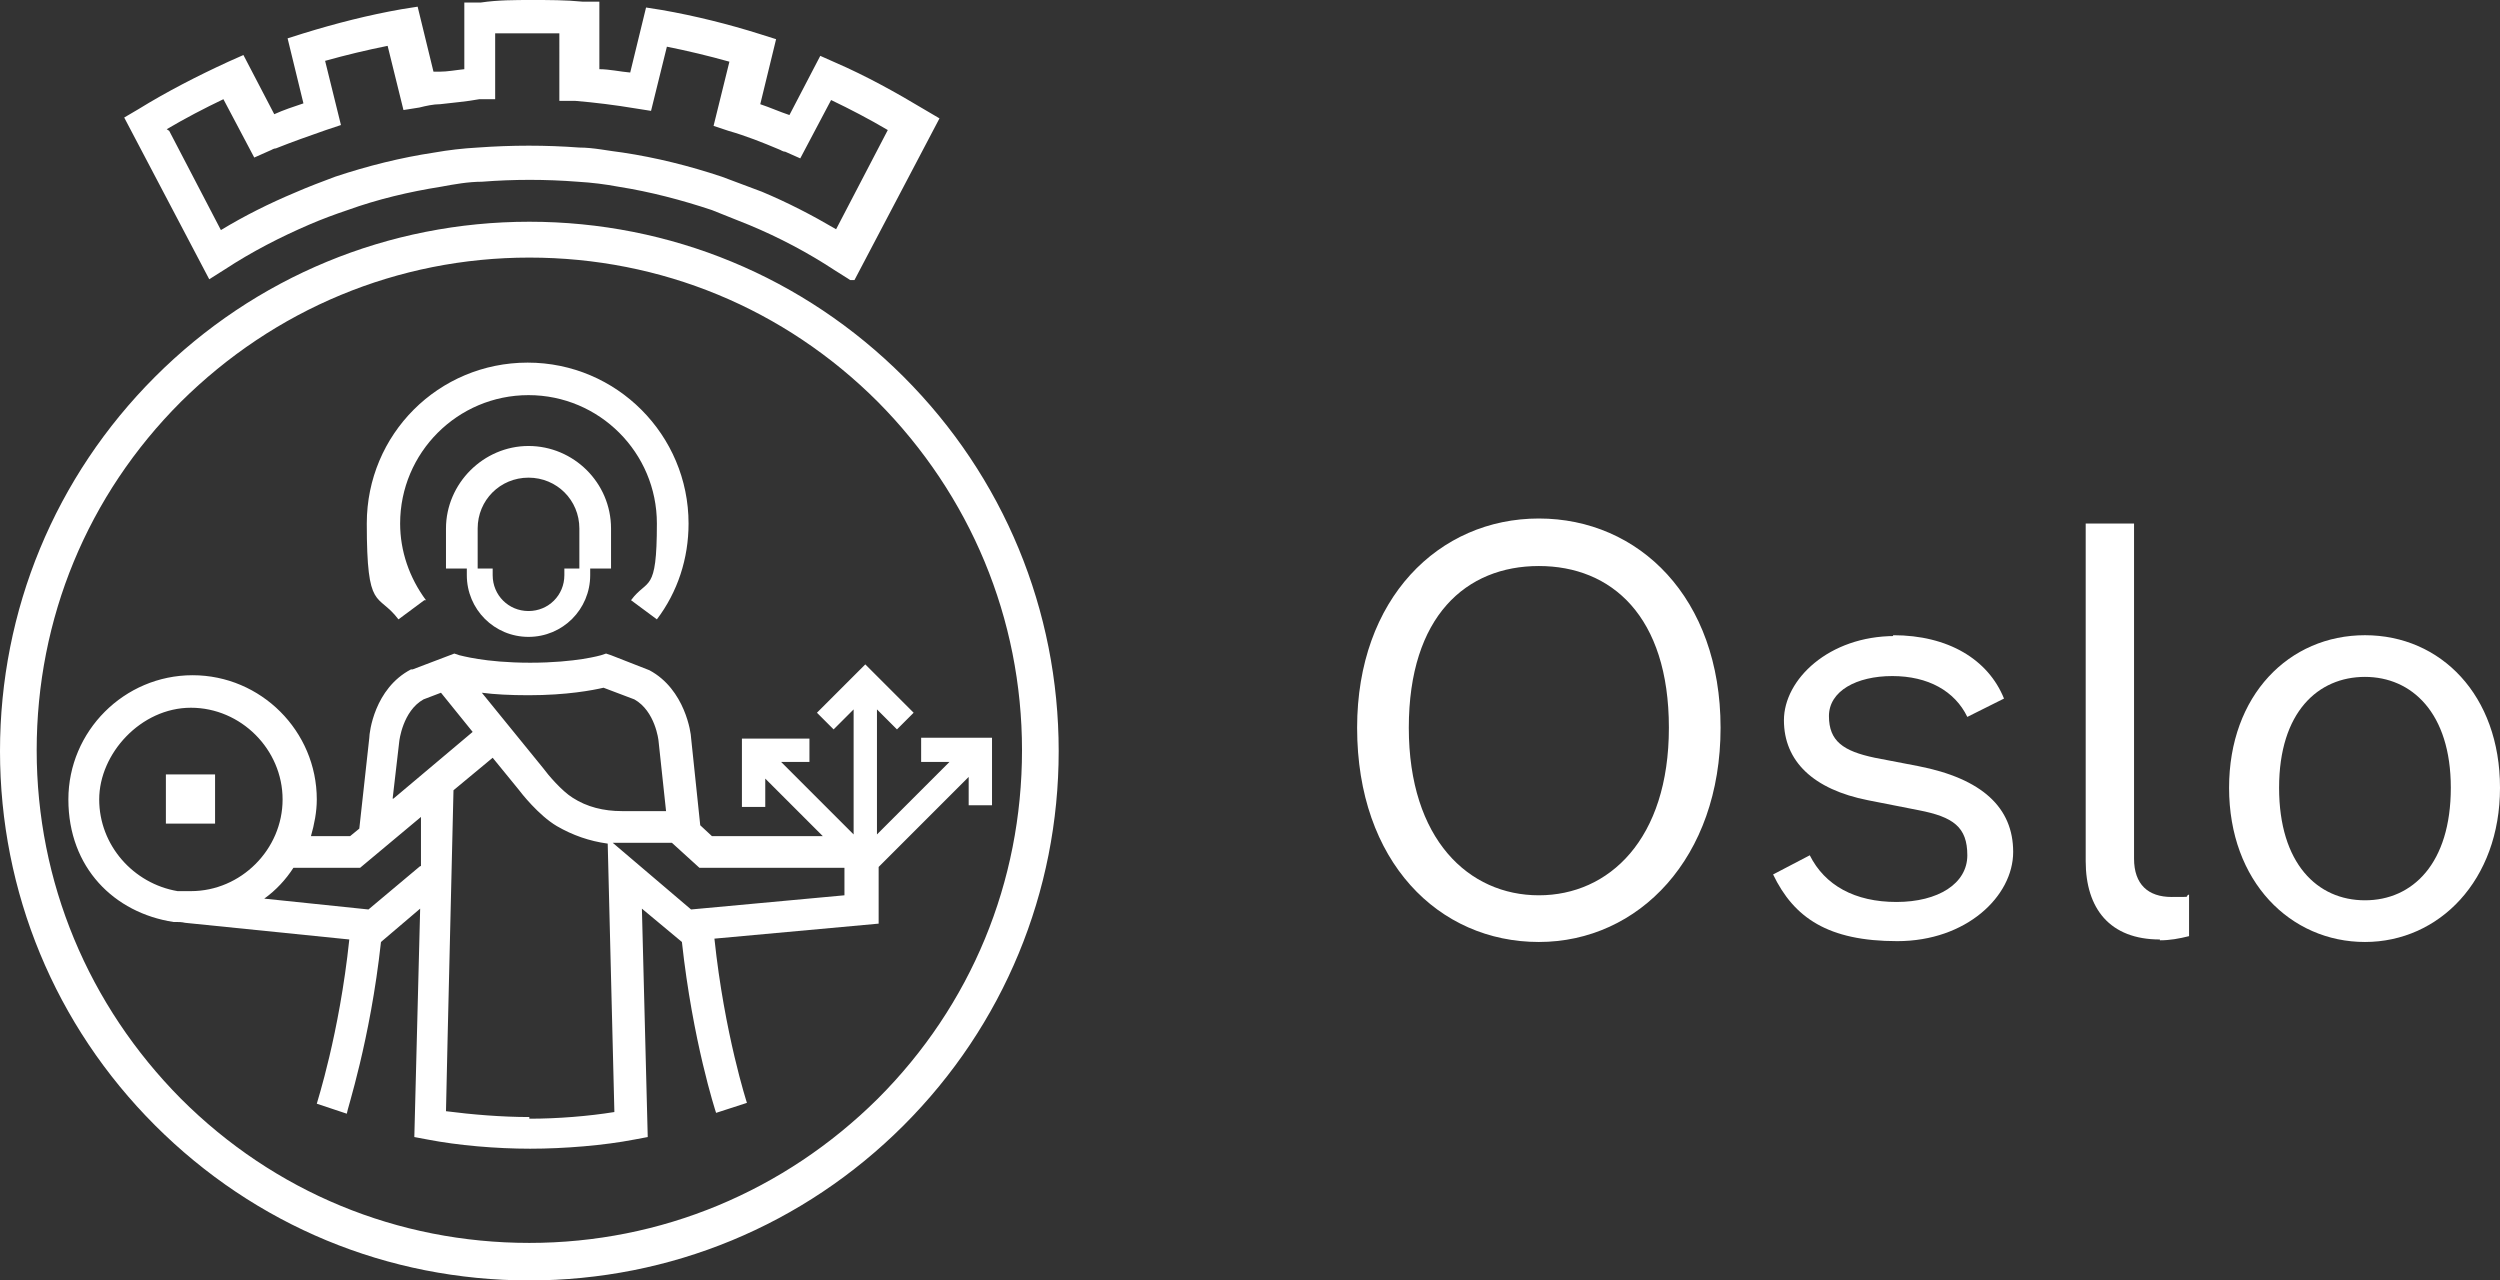
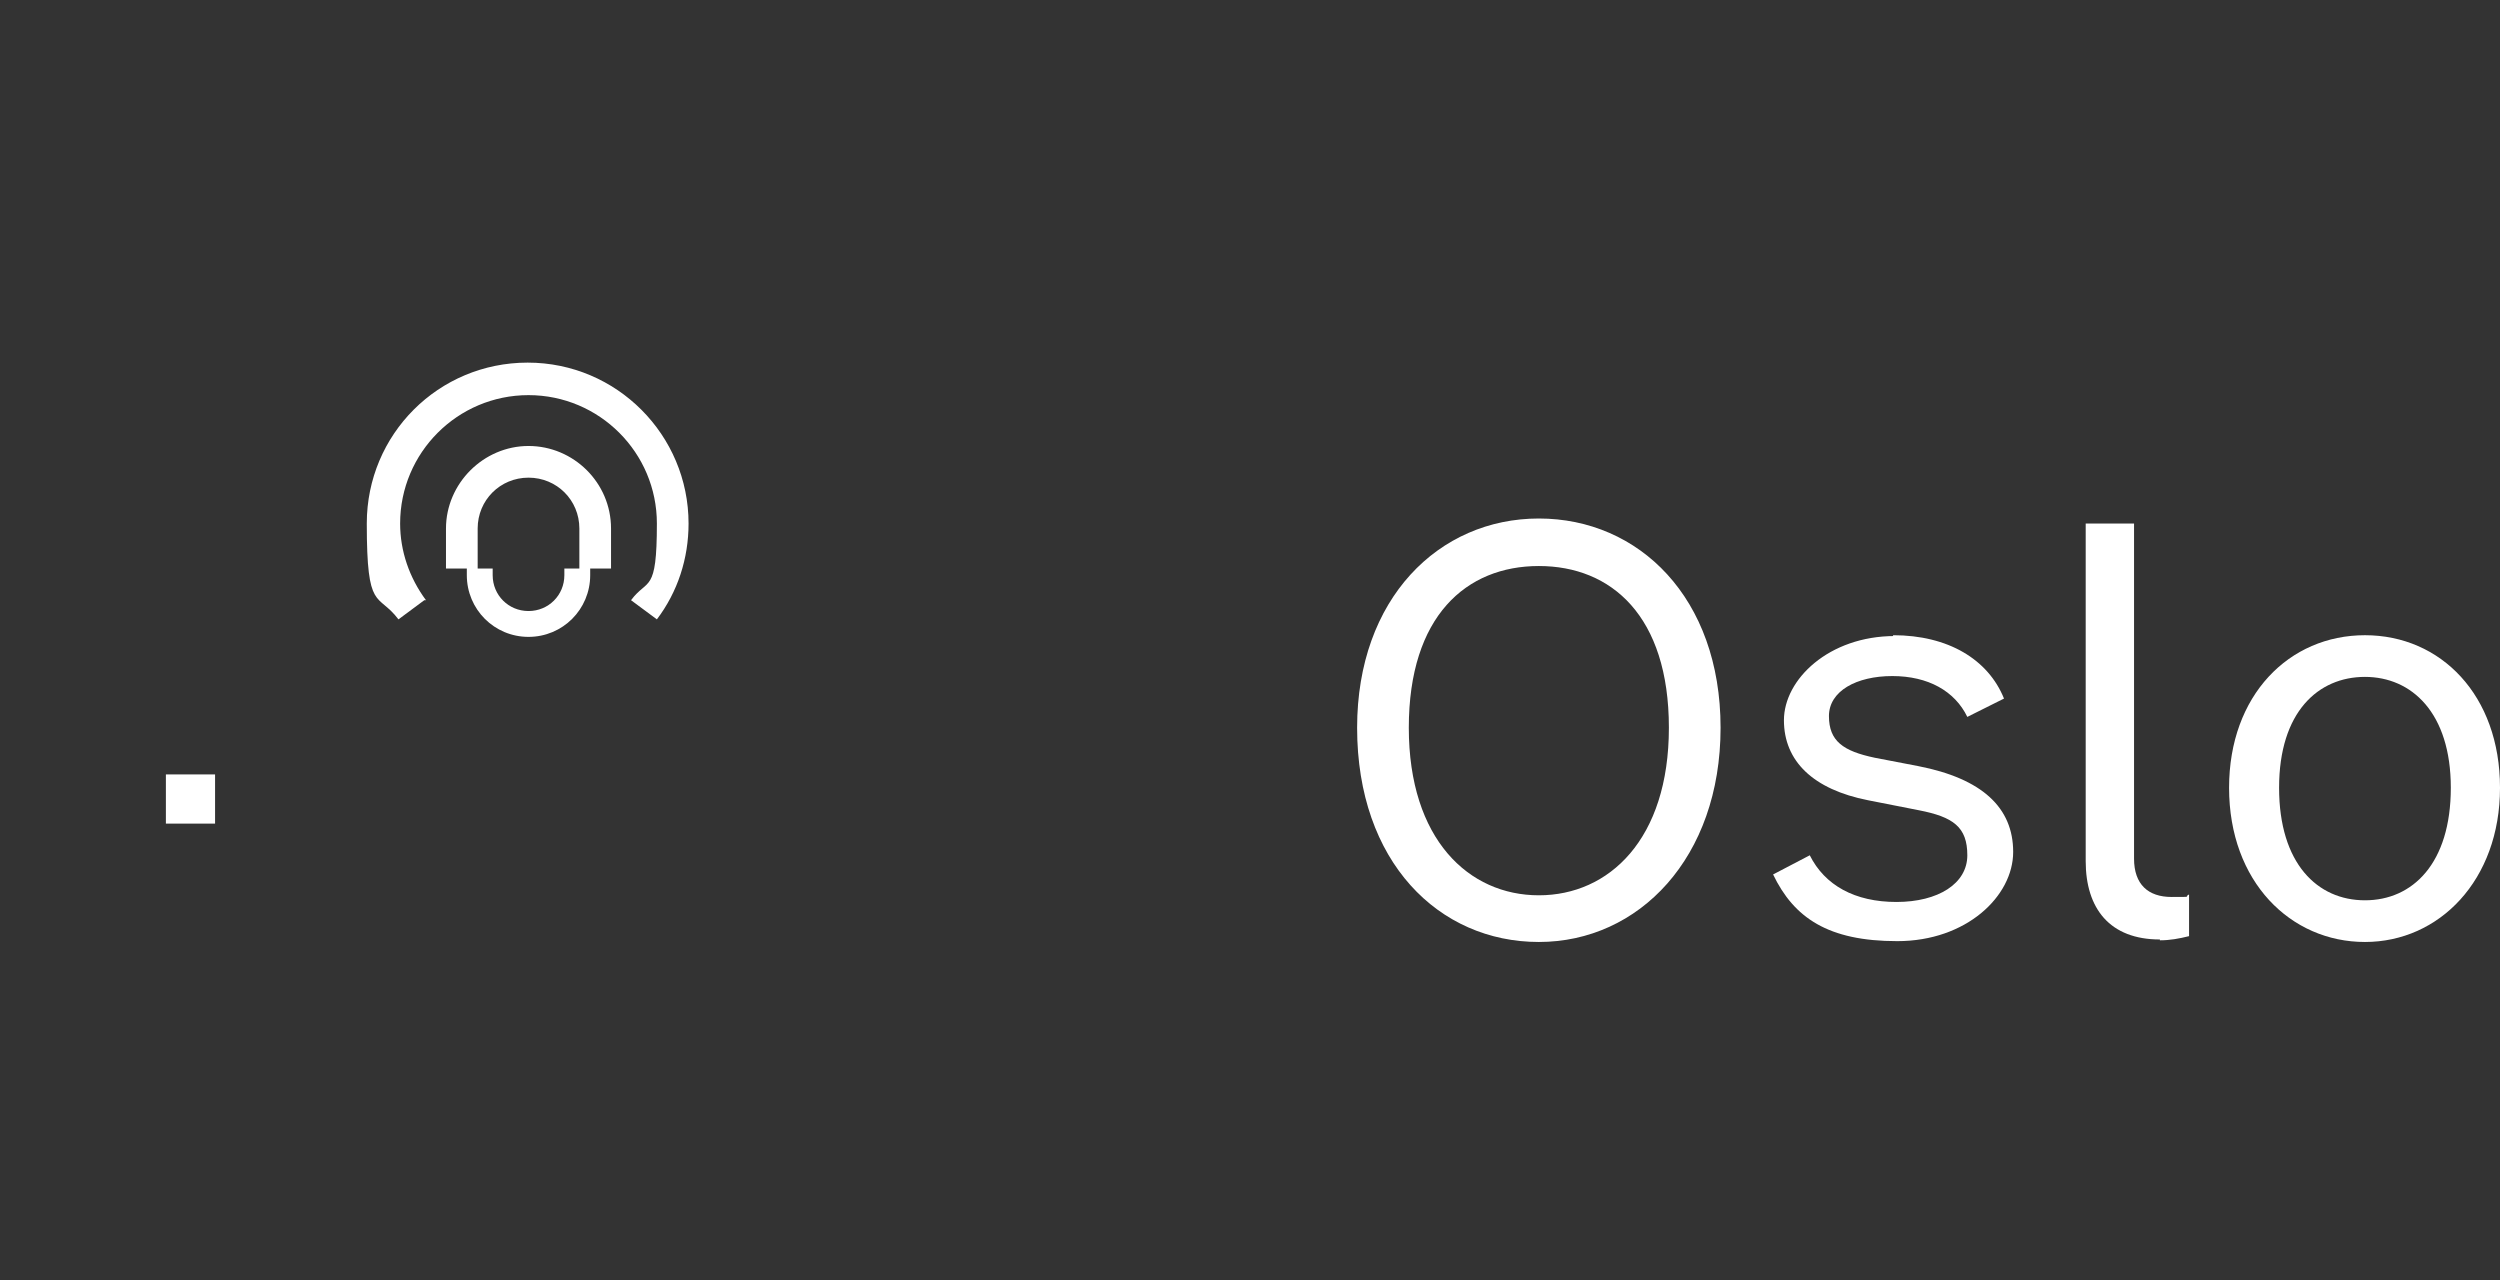
<svg xmlns="http://www.w3.org/2000/svg" version="1.1" viewBox="0 0 299.9 153.6">
  <rect x="0" y="0" width="299.9" height="153.6" fill="#333333" stroke="none" />
  <defs>
    <style>
      .cls-1 {
        fill: #fff;
      }
    </style>
  </defs>
  <g>
    <g id="Layer_1">
      <g id="RGB_Logo_Hvit">
        <g>
          <g>
-             <path class="cls-1" d="M102,33.6l-1.9-1.2c-3.2-2.1-6.6-3.9-10.2-5.4h0c-1.5-.6-3-1.2-4.5-1.8-3.6-1.2-7.4-2.2-11.2-2.8-1.6-.3-3.2-.5-4.9-.6-3.8-.3-7.7-.3-11.5,0-1.6,0-3.3.3-4.9.6-3.8.6-7.6,1.5-11.2,2.8-1.5.5-3.1,1.1-4.5,1.7h0c-3.5,1.5-7,3.3-10.2,5.4l-1.9,1.2L14.9,14.1l1.7-1c3.4-2.1,7.1-4,10.8-5.7l1.8-.8,3.7,7.1c1.1-.5,2.3-.9,3.5-1.3l-1.9-7.8,1.9-.6c3.9-1.2,7.8-2.2,11.8-2.9l1.9-.3,1.9,7.8h.7c1,0,2-.2,3-.3V.3h2c2-.3,4.1-.3,6.1-.3s4.1,0,6.1.2h2v8.1c1.2,0,2.5.3,3.7.4l1.9-7.8,1.9.3c4,.7,8,1.7,11.8,2.9l1.9.6-1.9,7.8c1.2.4,2.3.9,3.5,1.3l3.7-7.1,1.8.8c3.7,1.6,7.3,3.6,10.8,5.7l1.7,1-10.2,19.4h-.5ZM20.3,15.7l6.2,11.9c2.8-1.7,5.8-3.2,8.9-4.5h0c1.6-.7,3.2-1.3,4.8-1.9,3.9-1.3,7.9-2.3,11.9-2.9,1.7-.3,3.4-.5,5.2-.6,4.1-.3,8.2-.3,12.2,0,1.7,0,3.5.4,5.2.6,4,.6,8,1.6,11.9,2.9,1.6.6,3.2,1.2,4.8,1.8h0c3.1,1.3,6,2.8,8.9,4.5l6.2-11.9c-2.2-1.3-4.5-2.5-6.8-3.6l-3.7,7-1.8-.8c-.3,0-.5-.2-.8-.3-1.9-.8-3.9-1.6-6-2.2l-1.8-.6,1.9-7.7c-2.5-.7-5-1.3-7.5-1.8l-1.9,7.7-1.9-.3c-2.4-.4-4.8-.7-7.2-.9h-1.9V4c-2.6,0-5.1,0-7.7,0v7.9h-1.9c-1.6.3-3.1.4-4.7.6-.8,0-1.7.2-2.5.4l-1.9.3-1.9-7.7c-2.5.5-5,1.1-7.5,1.8l1.9,7.7-1.8.6c-2,.7-4,1.4-6,2.2-.3,0-.5.2-.8.3l-1.8.8-3.7-7c-2.3,1.1-4.6,2.3-6.8,3.6l.3.2Z" />
-             <path class="cls-1" d="M63.5,153.6c-17,0-32.9-6.6-44.9-18.6S0,107,0,90.1s6.6-32.9,18.6-44.9c12-12,28-18.6,44.9-18.6s32.9,6.6,44.9,18.6c12,12,18.6,28,18.6,44.9s-6.6,32.9-18.6,44.9-28,18.6-44.9,18.6h0ZM63.5,30.9c-15.8,0-30.6,6.2-41.8,17.3-11.2,11.2-17.3,26-17.3,41.8s6.2,30.6,17.3,41.8c11.2,11.2,26,17.3,41.8,17.3s30.6-6.2,41.8-17.3c11.2-11.2,17.3-26,17.3-41.8s-6.2-30.6-17.3-41.8c-11.2-11.2-26-17.3-41.8-17.3Z" />
            <g>
              <path class="cls-1" d="M51.1,72c-2-2.7-3.1-5.9-3.1-9.2,0-8.5,6.9-15.4,15.4-15.4s15.4,6.9,15.4,15.4-1.1,6.5-3.1,9.2l3.1,2.3c2.5-3.3,3.8-7.3,3.8-11.5,0-10.6-8.6-19.3-19.3-19.3s-19.3,8.6-19.3,19.3,1.3,8.2,3.8,11.5l3.1-2.3h.2Z" />
              <path class="cls-1" d="M63.4,76.4c4.1,0,7.4-3.3,7.4-7.4v-.8h2.5v-4.8c0-5.5-4.5-9.9-9.9-9.9s-9.9,4.5-9.9,9.9v4.8h2.5v.8c0,4.1,3.3,7.4,7.4,7.4ZM57.3,63.4c0-3.4,2.7-6.1,6.1-6.1s6.1,2.7,6.1,6.1v4.8h-1.8v.8c0,2.4-1.9,4.3-4.3,4.3s-4.3-1.9-4.3-4.3v-.8h-1.8v-4.8Z" />
              <rect class="cls-1" x="19.9" y="92.9" width="5.9" height="5.9" />
-               <path class="cls-1" d="M110.5,88.6v2.8h3.4l-8.7,8.7v-15l2.4,2.4,2-2-5.8-5.8-5.8,5.8,2,2,2.4-2.4v15l-8.7-8.7h3.4v-2.8h-8.1v8.2h2.8v-3.4l6.9,6.9h-13.3l-1.4-1.3-1.1-10.5c0-.5-.7-5.8-5-8.1l-4.6-1.8-.6-.2-.6.2s-3,.9-8.5.9-8.4-.9-8.5-.9l-.6-.2-5,1.9h-.2c-4.4,2.3-5,7.6-5,8.2l-1.2,10.9-1.1.9h-4.7c.4-1.4.7-2.9.7-4.4,0-8.2-6.7-14.9-14.9-14.9s-14.9,6.7-14.9,14.9,5.5,13.6,12.6,14.7h.2c.4,0,.8,0,1.2.1l19.7,2c-1.2,11.4-3.9,19.6-3.9,19.7h0l1.8.6,1.8.6c0-.4,2.8-8.7,4.1-20.6l4.7-4-.7,27.4,1.6.3c3.6.7,8.2,1.1,12.3,1.1s8.9-.4,12.5-1.1l1.6-.3-.7-27.4,4.8,4c1.3,11.9,4,20.2,4.1,20.5l3.7-1.2s-2.7-8.3-3.9-19.7l19.7-1.8v-6.8l10.8-10.8v3.4h2.8v-8.1h-8.5ZM63.4,83.4c4.6,0,7.7-.6,9-.9l3.7,1.4c2.5,1.4,2.9,4.9,2.9,5l.9,8.4h-5.3c-2.2,0-4.2-.5-5.9-1.6-1.3-.8-3-2.8-3.5-3.5l-7.4-9.1c1.5.2,3.4.3,5.6.3h0ZM22.9,106.9h-1.6c-5.3-.9-9.4-5.5-9.4-11s5-11,11-11,11,5,11,11-5,11-11,11ZM50.4,103.9l-6.2,5.2-12.5-1.3c1.4-1,2.6-2.3,3.5-3.7h8l7.3-6.1v5.9h-.1ZM47.1,95.8l.8-6.9h0s.4-3.6,2.9-5l2.1-.8,3.8,4.7-9.5,8h-.1ZM63.5,134c-3.3,0-6.9-.3-10-.7l.2-9h0l.7-29.5,4.7-3.9,3.1,3.8c.3.4,2.4,3.1,4.6,4.4,1.9,1.1,3.9,1.8,6.1,2.1l.8,32.2c-3.1.5-6.8.8-10.2.8v-.2ZM101.3,107.4l-18.4,1.7-9.4-8h7.1l3.3,3h17.4v3.3Z" />
            </g>
          </g>
          <g>
            <path class="cls-1" d="M162.8,87.3c0-15.5,9.8-25.1,21.8-25.1s21.8,9.5,21.8,25.1-9.8,25.7-21.8,25.7-21.8-9.6-21.8-25.7h0ZM200.2,87.3c0-13.4-6.9-19.4-15.6-19.4s-15.6,6-15.6,19.4,7.2,20.1,15.6,20.1,15.6-6.7,15.6-20.1Z" />
            <path class="cls-1" d="M227.1,76.2c6.6,0,11.4,2.9,13.3,7.6l-4.4,2.2c-1.5-3.1-4.7-4.9-9-4.9s-7.6,1.8-7.6,4.8,1.7,4.2,5.5,5l5.2,1c7.7,1.5,11.4,5,11.4,10.3s-5.6,10.7-13.9,10.7-12.4-2.8-14.9-8l4.4-2.3c1.8,3.6,5.4,5.6,10.4,5.6s8.5-2.2,8.5-5.6-1.7-4.6-5.8-5.4l-6.1-1.2c-6.6-1.3-10.1-4.7-10.1-9.6s5.4-10.1,13.3-10.1h-.2Z" />
            <path class="cls-1" d="M259.1,112.7c-6,0-8.9-3.7-8.9-9.4v-40.5h5.8v40.2c0,3.1,1.7,4.6,4.5,4.6s1.4,0,2.1-.3v5c-1.2.3-2.3.5-3.5.5h0Z" />
            <path class="cls-1" d="M267.4,94.5c0-11.1,7.2-18.3,16.3-18.3s16.2,7.2,16.2,18.3-7.3,18.5-16.2,18.5-16.3-7.2-16.3-18.5ZM294,94.5c0-9-4.7-13.3-10.3-13.3s-10.3,4.2-10.3,13.3,4.6,13.5,10.3,13.5,10.3-4.4,10.3-13.5Z" />
          </g>
        </g>
      </g>
    </g>
  </g>
</svg>